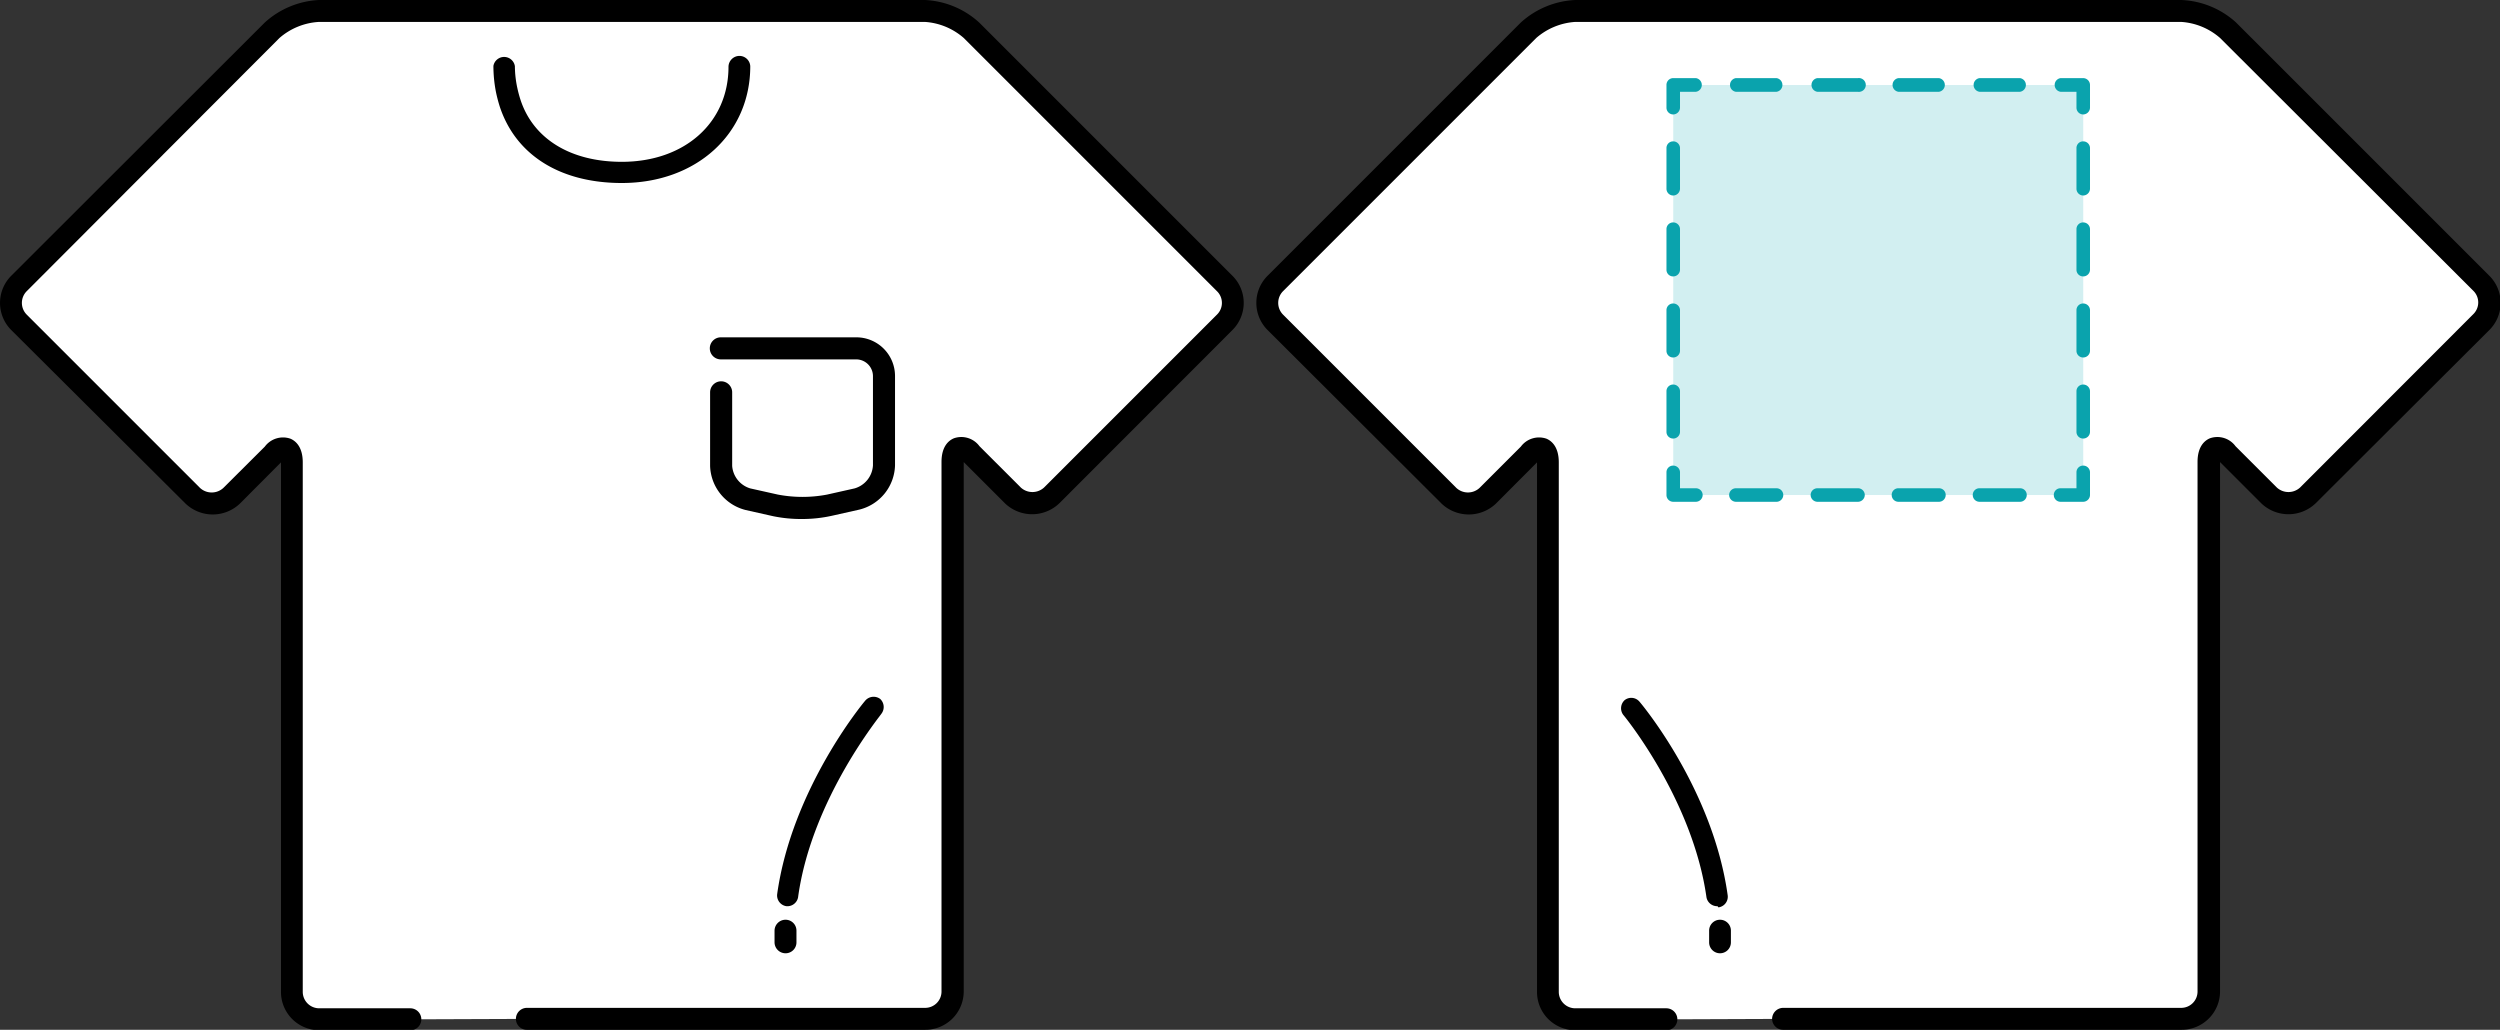
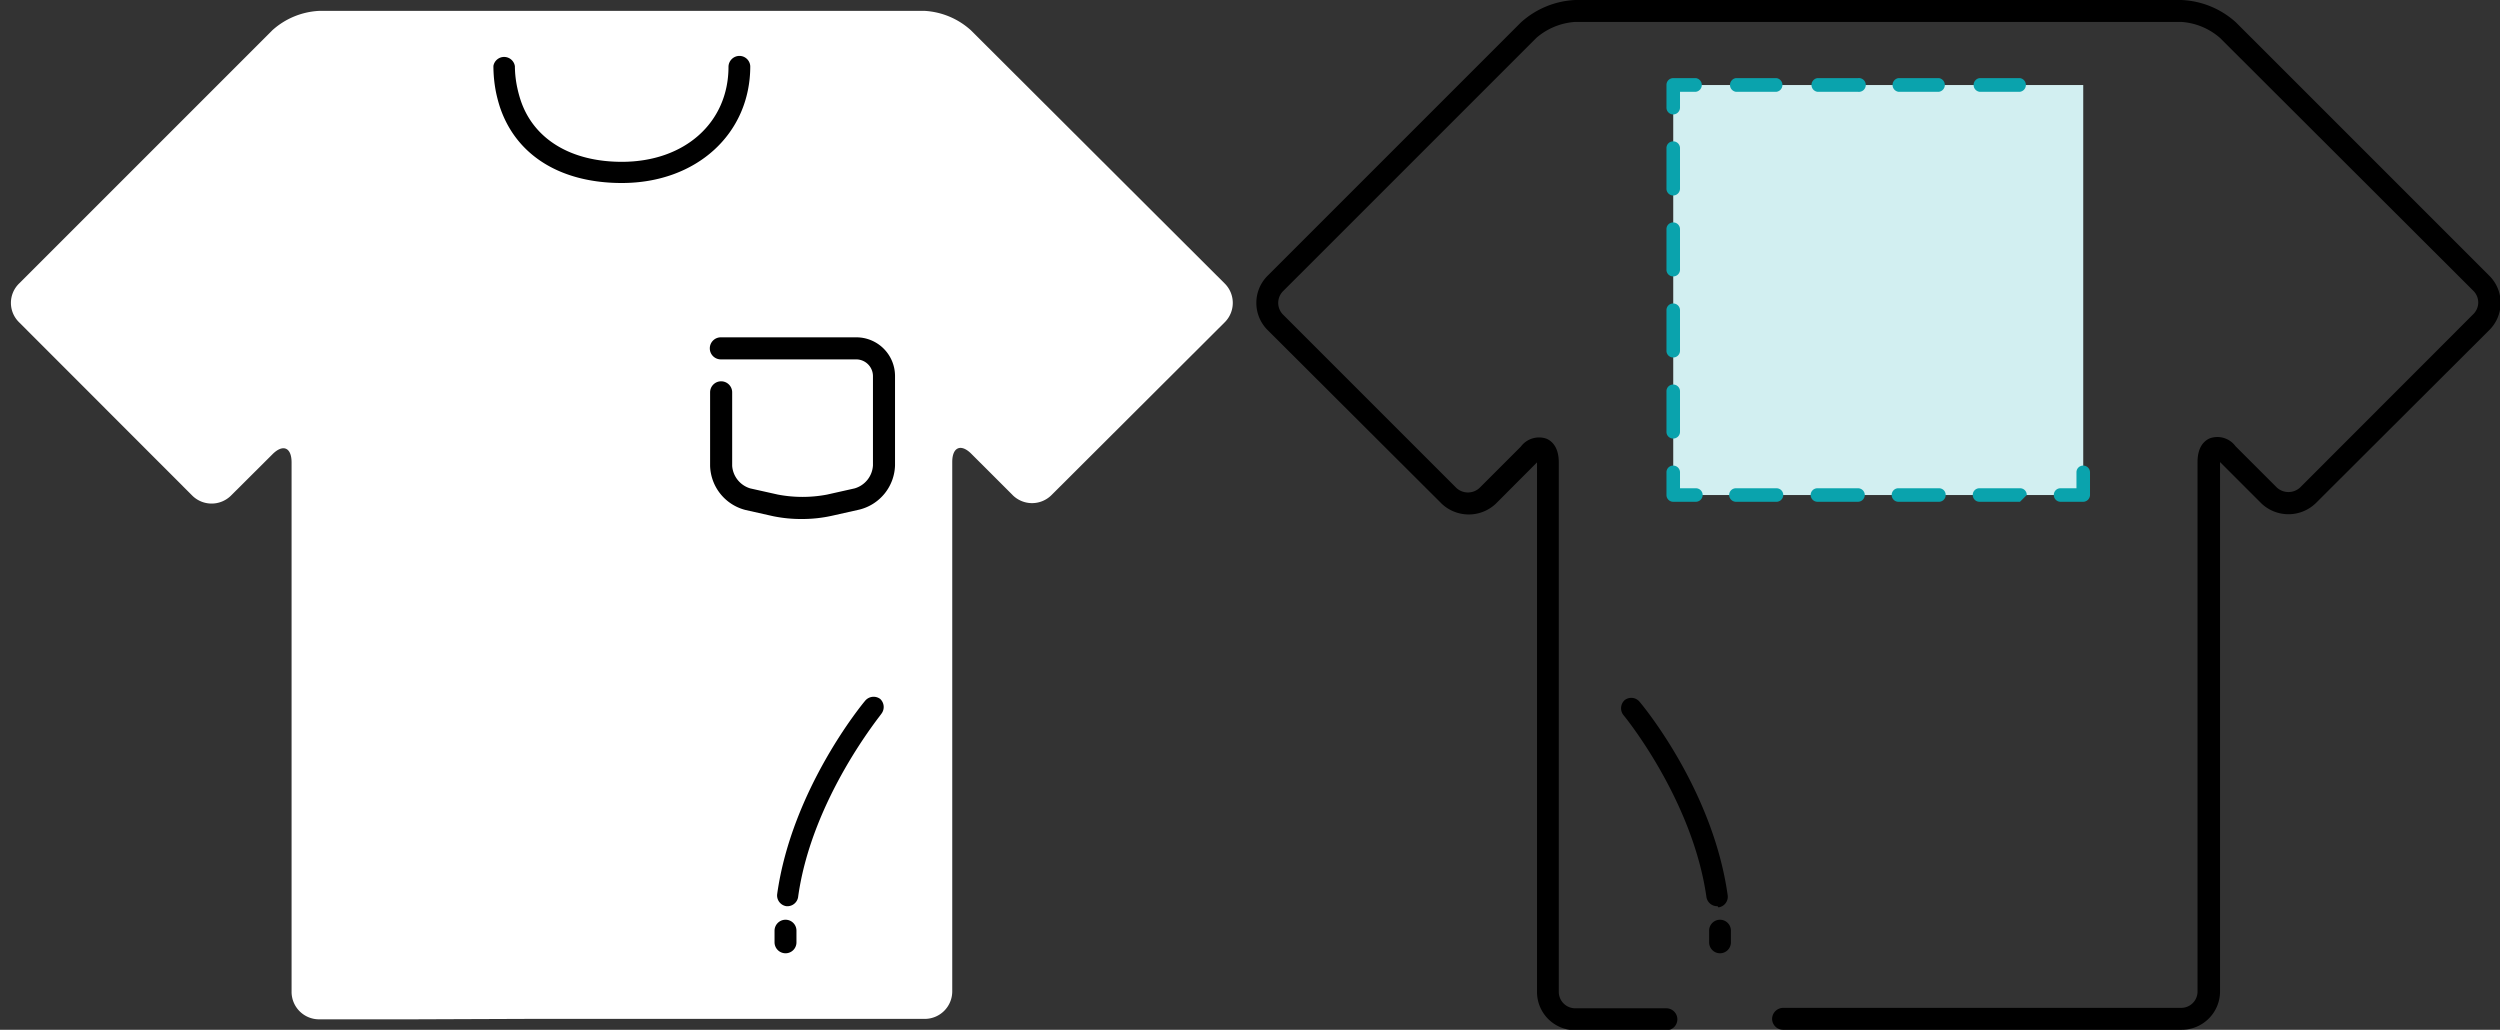
<svg xmlns="http://www.w3.org/2000/svg" viewBox="0 0 169.94 70">
  <rect x="0" y="0" width="169.94" height="70" fill="#333333" stroke="none" />
  <defs>
    <style>.cls-1{fill:#fff;}.cls-2{fill:#d2eff1;}.cls-3{fill:#0aa3ad;}</style>
  </defs>
  <title>edit_pattern_3</title>
  <g id="Layer_2" data-name="Layer 2">
    <g id="レイヤー_1" data-name="レイヤー 1">
-       <path class="cls-1" d="M121.21,69.26h27.06a1.87,1.87,0,0,0,1.86-1.86v-36c0-1,.59-1.27,1.31-.54l2.8,2.8a1.87,1.87,0,0,0,2.63,0L168.66,21.9a1.86,1.86,0,0,0,0-2.62L151.44,2.06A5.13,5.13,0,0,0,148.27.74H107.08a5.13,5.13,0,0,0-3.17,1.32L86.69,19.28a1.84,1.84,0,0,0,0,2.62L98.47,33.69a1.87,1.87,0,0,0,2.63,0l2.81-2.8c.72-.73,1.31-.48,1.31.54v36a1.87,1.87,0,0,0,1.86,1.86h6.2" />
      <path d="M148.27,70H121.21a.75.75,0,0,1-.75-.74.76.76,0,0,1,.75-.75h27.06a1.11,1.11,0,0,0,1.11-1.11v-36c0-1.1.53-1.48.85-1.61a1.53,1.53,0,0,1,1.73.54l2.81,2.81a1.17,1.17,0,0,0,1.58,0l11.78-11.79a1.11,1.11,0,0,0,0-1.58L150.91,2.58a4.45,4.45,0,0,0-2.64-1.09H107.08a4.48,4.48,0,0,0-2.65,1.09L87.21,19.8a1.13,1.13,0,0,0,0,1.58L99,33.17a1.16,1.16,0,0,0,1.57,0l2.81-2.81a1.54,1.54,0,0,1,1.74-.54c.31.13.84.51.84,1.61v36a1.12,1.12,0,0,0,1.12,1.11h6.2a.75.75,0,0,1,.74.75.74.74,0,0,1-.74.74h-6.2a2.6,2.6,0,0,1-2.6-2.6v-36l0,0-2.8,2.81a2.68,2.68,0,0,1-3.68,0L86.16,22.43a2.61,2.61,0,0,1,0-3.68L103.38,1.53A5.91,5.91,0,0,1,107.08,0h41.19A5.88,5.88,0,0,1,152,1.53l17.22,17.22a2.6,2.6,0,0,1,0,3.68L157.4,34.22a2.67,2.67,0,0,1-3.68,0l-2.81-2.81,0,0v36A2.61,2.61,0,0,1,148.27,70Z" />
-       <path class="cls-1" d="M110.92,48.07s4.84,5.81,5.83,12.79" />
      <path d="M116.75,61.6A.74.74,0,0,1,116,61c-.94-6.67-5.61-12.36-5.66-12.41a.75.75,0,0,1,.1-1,.73.73,0,0,1,1,.1c.21.24,5,6,6,13.16a.73.73,0,0,1-.63.83Z" />
      <line class="cls-1" x1="116.92" y1="63.26" x2="116.92" y2="64.06" />
      <path d="M116.92,64.8a.74.74,0,0,1-.74-.74v-.8a.74.74,0,0,1,1.48,0v.8A.74.74,0,0,1,116.92,64.8Z" />
      <path class="cls-1" d="M35.81,69.26H62.87a1.87,1.87,0,0,0,1.86-1.86v-36c0-1,.59-1.27,1.31-.54l2.8,2.8a1.87,1.87,0,0,0,2.63,0L83.26,21.9a1.86,1.86,0,0,0,0-2.62L66,2.06A5.13,5.13,0,0,0,62.87.74H21.68a5.13,5.13,0,0,0-3.17,1.32L1.29,19.28a1.84,1.84,0,0,0,0,2.62L13.07,33.69a1.87,1.87,0,0,0,2.63,0l2.81-2.8c.72-.73,1.31-.48,1.31.54v36a1.87,1.87,0,0,0,1.86,1.86h6.2" />
-       <path d="M62.87,70H35.81a.74.74,0,0,1-.74-.74.75.75,0,0,1,.74-.75H62.87A1.11,1.11,0,0,0,64,67.4v-36c0-1.1.53-1.48.85-1.61a1.53,1.53,0,0,1,1.73.54l2.81,2.81a1.17,1.17,0,0,0,1.58,0L82.73,21.38a1.11,1.11,0,0,0,0-1.58L65.51,2.58a4.45,4.45,0,0,0-2.64-1.09H21.68A4.48,4.48,0,0,0,19,2.58L1.81,19.8a1.13,1.13,0,0,0,0,1.58L13.6,33.17a1.17,1.17,0,0,0,1.58,0L18,30.36a1.54,1.54,0,0,1,1.74-.54c.31.13.84.51.84,1.61v36a1.12,1.12,0,0,0,1.12,1.11h6.2a.75.75,0,0,1,.74.75.74.74,0,0,1-.74.74h-6.2a2.6,2.6,0,0,1-2.6-2.6v-36l0,0-2.8,2.81a2.68,2.68,0,0,1-3.68,0L.76,22.43a2.61,2.61,0,0,1,0-3.68L18,1.53A5.91,5.91,0,0,1,21.68,0H62.87a5.88,5.88,0,0,1,3.69,1.53L83.78,18.75a2.6,2.6,0,0,1,0,3.68L72,34.22a2.67,2.67,0,0,1-3.68,0l-2.81-2.81,0,0v36A2.61,2.61,0,0,1,62.87,70Z" />
      <path class="cls-1" d="M59.39,48.07s-4.84,5.81-5.82,12.79" />
      <path d="M53.57,61.6h-.11a.74.74,0,0,1-.63-.83c1-7.11,5.79-12.92,6-13.16a.75.75,0,0,1,1-.1.75.75,0,0,1,.09,1c0,.05-4.72,5.74-5.66,12.41A.74.74,0,0,1,53.57,61.6Z" />
      <line class="cls-1" x1="53.4" y1="63.26" x2="53.4" y2="64.06" />
      <path d="M53.4,64.8a.75.75,0,0,1-.75-.74v-.8a.75.75,0,0,1,.75-.74.74.74,0,0,1,.74.74v.8A.74.74,0,0,1,53.4,64.8Z" />
      <path d="M42.27,12.44c-4.18,0-7.21-1.89-8.3-5.2a10,10,0,0,1-.26-1,9.29,9.29,0,0,1-.17-1.76A.74.74,0,0,1,35,4.5,7.19,7.19,0,0,0,35.17,6a8.12,8.12,0,0,0,.22.81C36.26,9.43,38.77,11,42.27,11c4.27,0,7.25-2.66,7.25-6.46a.75.75,0,0,1,.75-.74A.74.74,0,0,1,51,4.5C51,9.1,47.34,12.44,42.27,12.44Z" />
      <rect class="cls-2" x="113.74" y="5.78" width="27.87" height="27.87" />
      <path class="cls-3" d="M141.61,34.11h-1.54a.46.46,0,0,1-.46-.46.45.45,0,0,1,.46-.46h1.08V32.11a.45.45,0,0,1,.46-.46.46.46,0,0,1,.46.46v1.54A.47.47,0,0,1,141.61,34.11Z" />
-       <path class="cls-3" d="M137.31,34.11h-2.75a.46.46,0,0,1-.46-.46.45.45,0,0,1,.46-.46h2.75a.45.45,0,0,1,.46.46A.46.46,0,0,1,137.31,34.11Zm-5.51,0h-2.75a.46.46,0,0,1-.46-.46.45.45,0,0,1,.46-.46h2.75a.45.45,0,0,1,.46.46A.46.46,0,0,1,131.8,34.11Zm-5.51,0h-2.75a.47.47,0,0,1-.46-.46.46.46,0,0,1,.46-.46h2.75a.46.46,0,0,1,.47.46A.47.47,0,0,1,126.29,34.11Zm-5.5,0H118a.47.47,0,0,1-.46-.46.46.46,0,0,1,.46-.46h2.76a.46.46,0,0,1,.46.46A.47.47,0,0,1,120.79,34.11Z" />
+       <path class="cls-3" d="M137.31,34.11h-2.75a.46.46,0,0,1-.46-.46.45.45,0,0,1,.46-.46h2.75a.45.45,0,0,1,.46.46Zm-5.51,0h-2.75a.46.46,0,0,1-.46-.46.45.45,0,0,1,.46-.46h2.75a.45.45,0,0,1,.46.46A.46.46,0,0,1,131.8,34.11Zm-5.51,0h-2.75a.47.47,0,0,1-.46-.46.46.46,0,0,1,.46-.46h2.75a.46.46,0,0,1,.47.46A.47.47,0,0,1,126.29,34.11Zm-5.5,0H118a.47.47,0,0,1-.46-.46.46.46,0,0,1,.46-.46h2.76a.46.46,0,0,1,.46.46A.47.47,0,0,1,120.79,34.11Z" />
      <path class="cls-3" d="M115.28,34.11h-1.54a.46.46,0,0,1-.46-.46V32.11a.45.45,0,0,1,.46-.46.46.46,0,0,1,.46.46v1.08h1.08a.46.46,0,0,1,.46.46A.47.47,0,0,1,115.28,34.11Z" />
      <path class="cls-3" d="M113.74,29.81a.45.45,0,0,1-.46-.46V26.6a.45.45,0,0,1,.46-.46.46.46,0,0,1,.46.46v2.75A.46.46,0,0,1,113.74,29.81Zm0-5.51a.45.45,0,0,1-.46-.46V21.09a.45.45,0,0,1,.46-.46.46.46,0,0,1,.46.46v2.75A.46.46,0,0,1,113.74,24.3Zm0-5.51a.45.45,0,0,1-.46-.46V15.58a.45.45,0,0,1,.46-.46.46.46,0,0,1,.46.46v2.75A.46.46,0,0,1,113.74,18.79Zm0-5.5a.46.46,0,0,1-.46-.47V10.07a.45.45,0,0,1,.46-.46.46.46,0,0,1,.46.46v2.75A.47.47,0,0,1,113.74,13.29Z" />
      <path class="cls-3" d="M113.74,7.78a.46.46,0,0,1-.46-.47V5.78a.46.46,0,0,1,.46-.47h1.54a.47.47,0,0,1,0,.93H114.2V7.31A.47.47,0,0,1,113.74,7.78Z" />
      <path class="cls-3" d="M137.31,6.24h-2.75a.47.47,0,0,1,0-.93h2.75a.47.47,0,0,1,0,.93Zm-5.51,0h-2.75a.47.47,0,0,1,0-.93h2.75a.47.47,0,0,1,0,.93Zm-5.51,0h-2.75a.47.47,0,0,1,0-.93h2.75a.47.47,0,1,1,0,.93Zm-5.5,0H118a.47.47,0,0,1,0-.93h2.76a.47.47,0,0,1,0,.93Z" />
-       <path class="cls-3" d="M141.61,7.78a.46.46,0,0,1-.46-.47V6.24h-1.08a.47.47,0,0,1,0-.93h1.54a.47.47,0,0,1,.46.47V7.31A.47.47,0,0,1,141.61,7.78Z" />
-       <path class="cls-3" d="M141.61,29.81a.45.45,0,0,1-.46-.46V26.6a.45.45,0,0,1,.46-.46.46.46,0,0,1,.46.46v2.75A.46.46,0,0,1,141.61,29.81Zm0-5.51a.45.45,0,0,1-.46-.46V21.09a.45.45,0,0,1,.46-.46.46.46,0,0,1,.46.46v2.75A.46.46,0,0,1,141.61,24.3Zm0-5.51a.45.45,0,0,1-.46-.46V15.58a.45.45,0,0,1,.46-.46.46.46,0,0,1,.46.46v2.75A.46.46,0,0,1,141.61,18.79Zm0-5.5a.46.46,0,0,1-.46-.47V10.07a.45.45,0,0,1,.46-.46.46.46,0,0,1,.46.46v2.75A.47.47,0,0,1,141.61,13.29Z" />
      <path class="cls-1" d="M49,23.68h9.21a1.89,1.89,0,0,1,1.88,1.88v6.08a2.48,2.48,0,0,1-1.84,2.3l-1.87.42a9.85,9.85,0,0,1-3.67,0l-1.87-.42A2.48,2.48,0,0,1,49,31.64v-5" />
      <path d="M54.56,35.28a9.47,9.47,0,0,1-2-.19l-1.87-.42a3.19,3.19,0,0,1-2.42-3v-5a.75.75,0,1,1,1.5,0v5A1.73,1.73,0,0,0,51,33.2l1.88.42a8.93,8.93,0,0,0,3.34,0l1.87-.42a1.73,1.73,0,0,0,1.25-1.56V25.56a1.14,1.14,0,0,0-1.13-1.13H49a.75.75,0,0,1,0-1.5h9.21a2.63,2.63,0,0,1,2.63,2.63v6.08a3.19,3.19,0,0,1-2.42,3l-1.87.42A9.31,9.31,0,0,1,54.56,35.28Z" />
    </g>
  </g>
</svg>